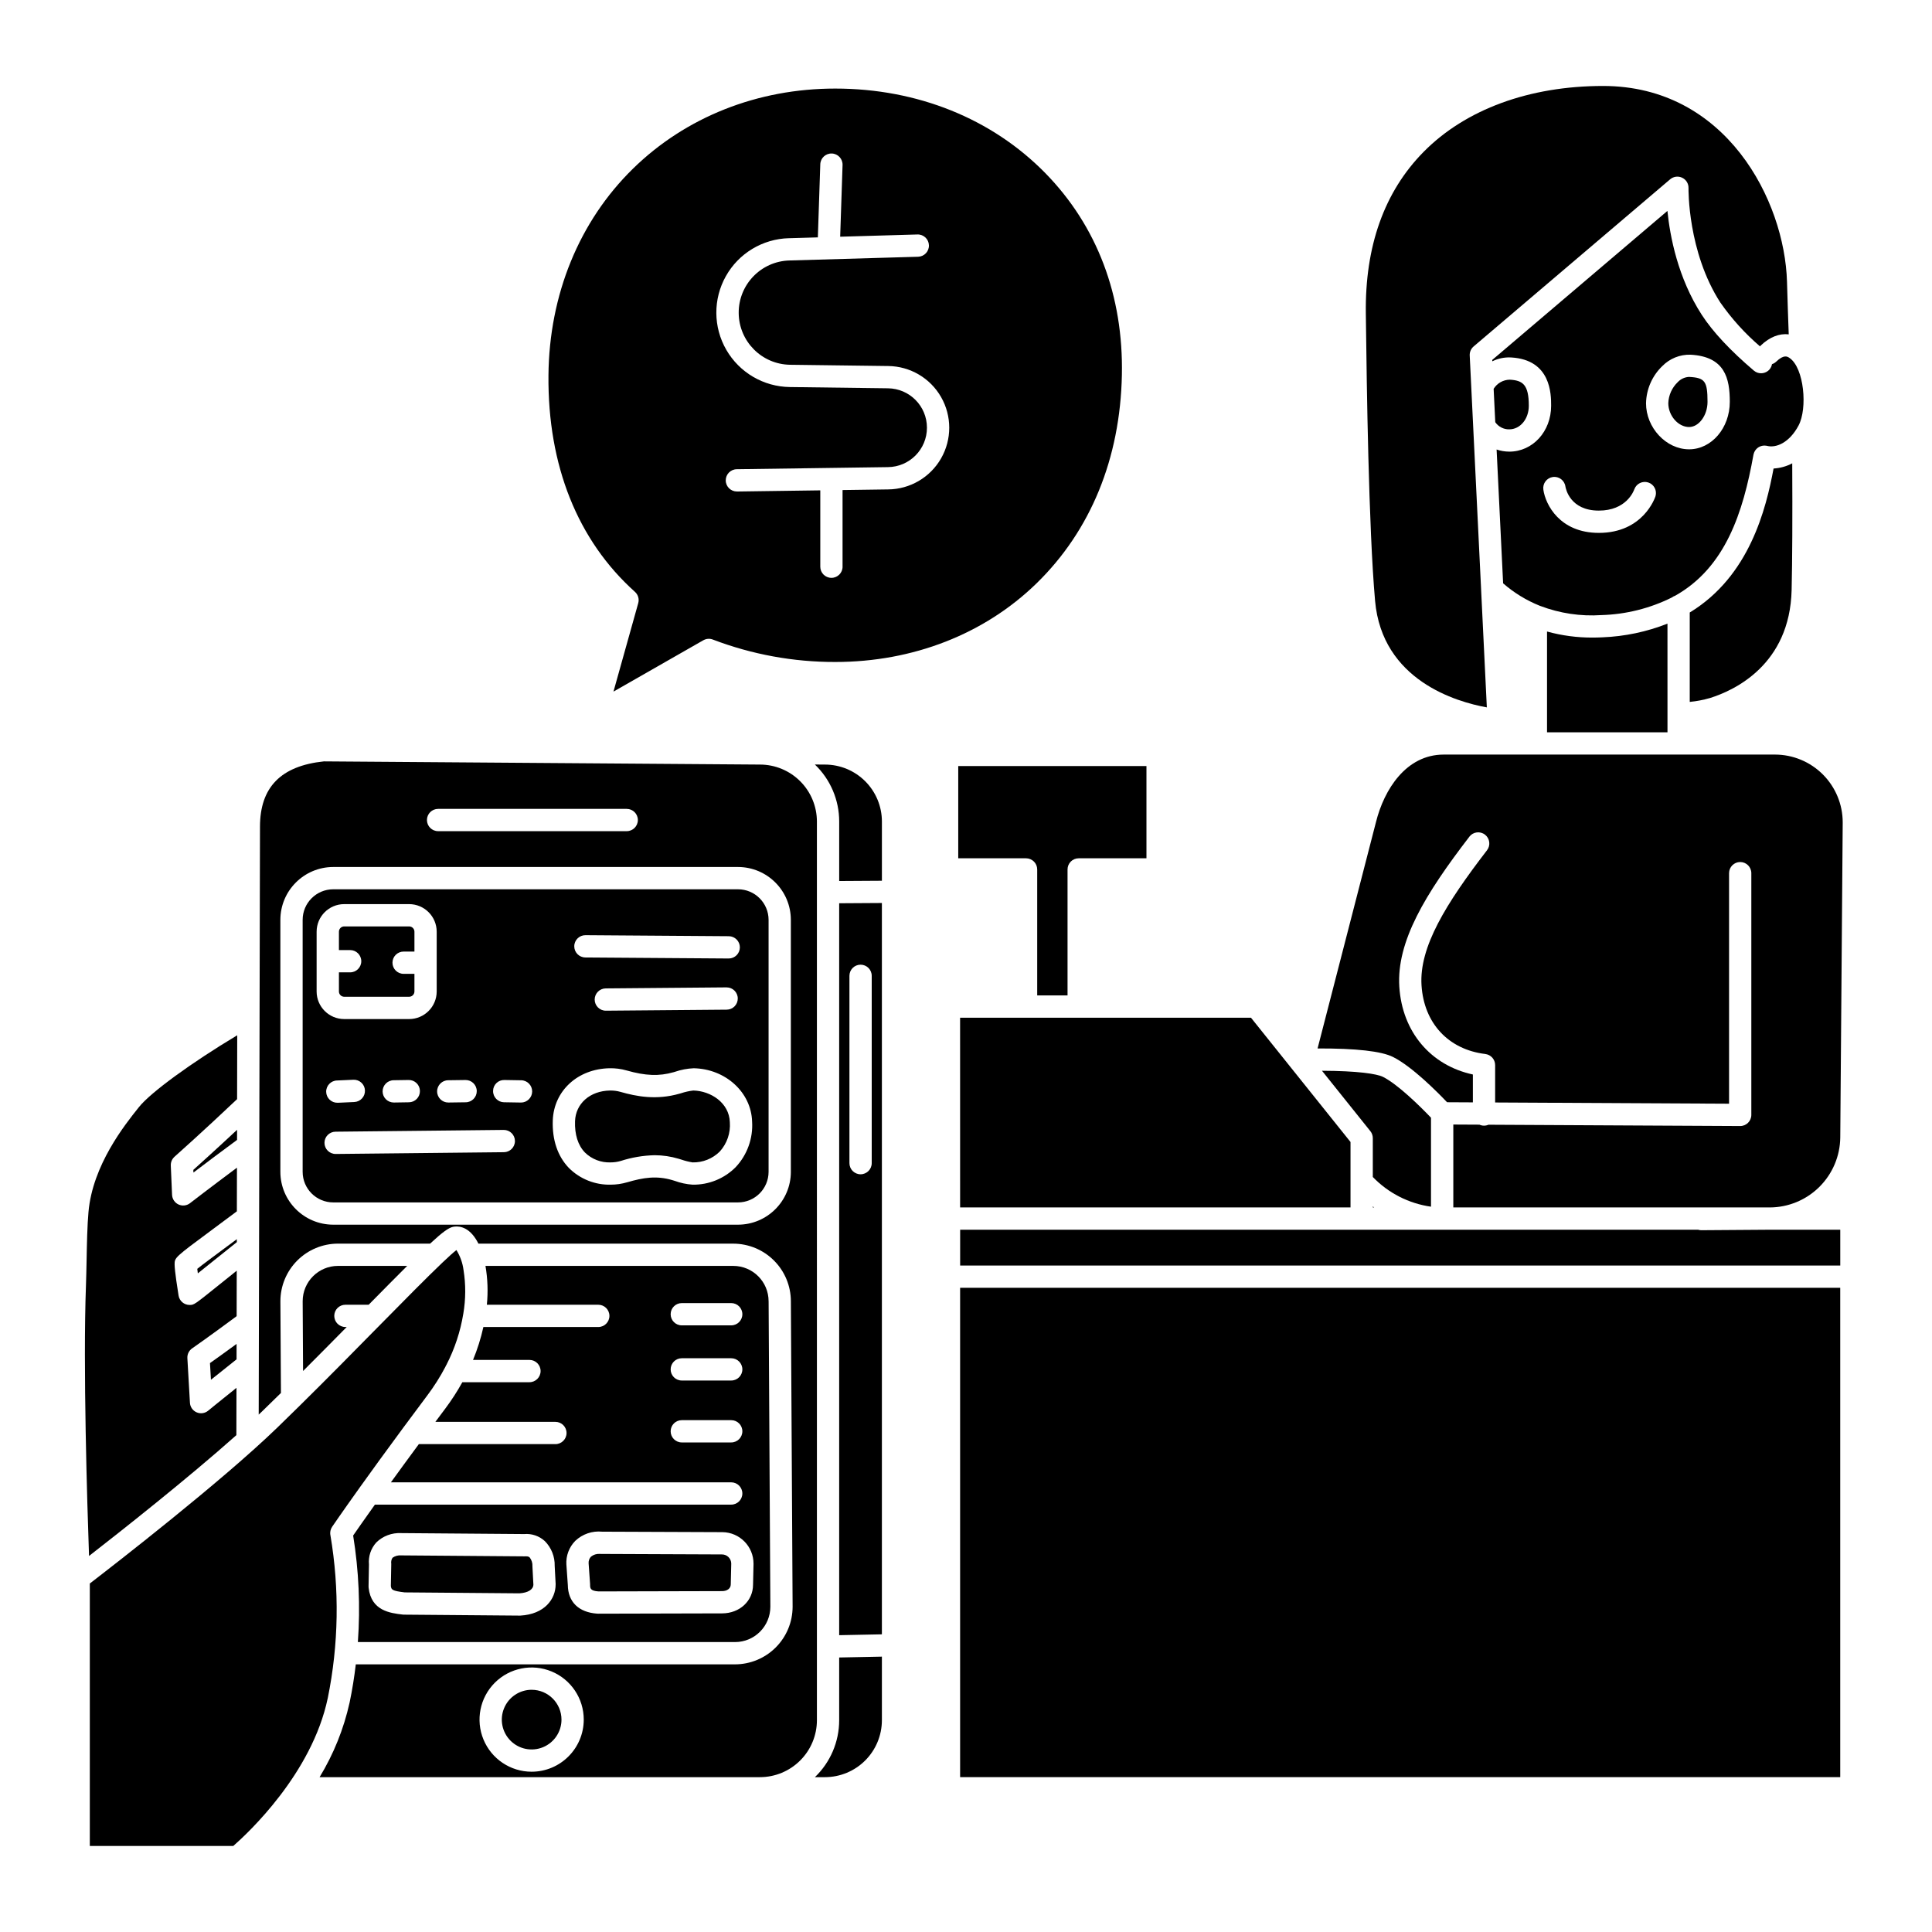
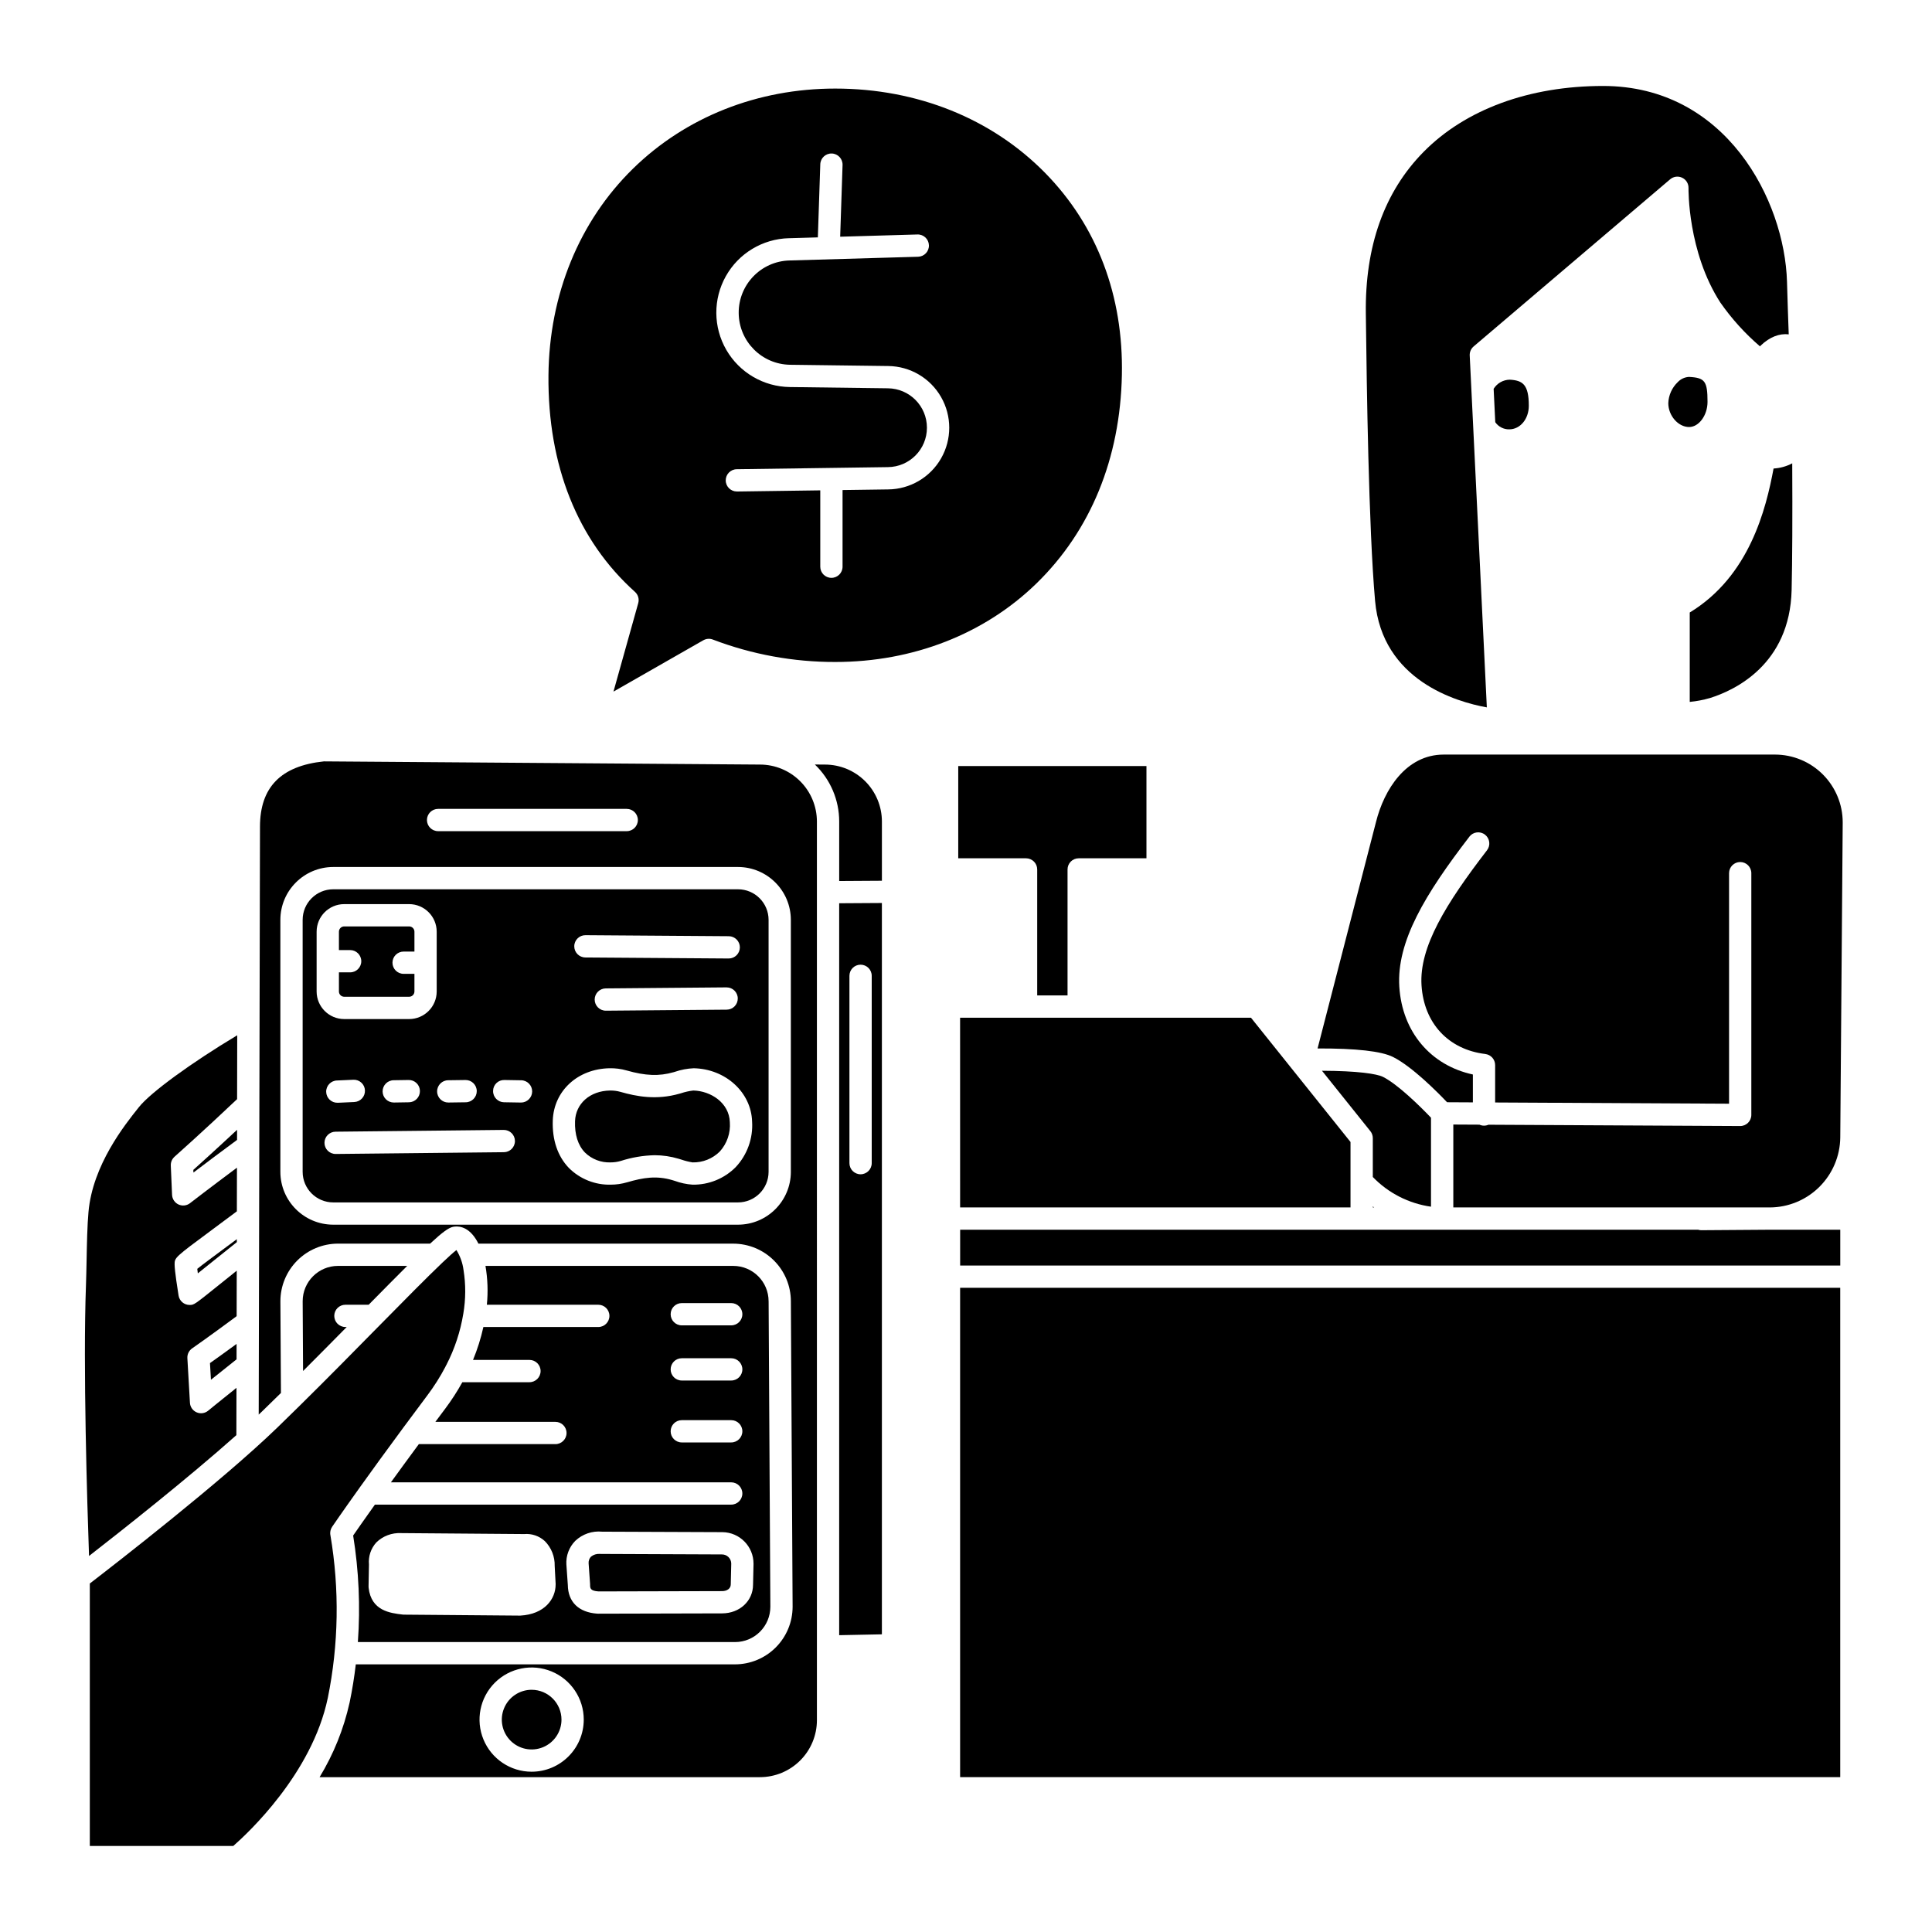
<svg xmlns="http://www.w3.org/2000/svg" fill="#000000" width="800px" height="800px" version="1.1" viewBox="144 144 512 512">
  <g>
    <path d="m303.49 555.81h-0.152c-0.121-0.008-0.25-0.012-0.379-0.012h-0.004c-0.848-0.059-1.688 0.207-2.348 0.742-0.441 0.477-0.668 1.117-0.617 1.77l0.383 5.406c0 0.07 0.008 0.141 0.008 0.207 0 0.957 0 1.656 2.207 1.82l32.754-0.082h0.008c1.379 0 2.309-0.715 2.309-1.777l0.129-5.516c-0.004-0.652-0.27-1.277-0.734-1.73-0.465-0.457-1.094-0.707-1.742-0.699z" />
    <path d="m284.32 510.3h-17.793c-1.359 2.453-2.887 4.812-4.57 7.055-0.883 1.18-1.742 2.332-2.582 3.453h31.812c1.629 0 2.953 1.32 2.953 2.953 0 1.629-1.324 2.949-2.953 2.949h-36.191c-2.785 3.773-5.254 7.148-7.402 10.125h90.188c1.629 0 2.949 1.324 2.949 2.953 0 1.633-1.32 2.953-2.949 2.953h-94.43c-2.875 4.035-4.82 6.824-5.766 8.195h0.004c1.508 9.332 1.926 18.805 1.25 28.23h99.953c5.168-0.004 9.352-4.191 9.359-9.355l-0.461-80.957h-0.004c0.004-5.172-4.184-9.367-9.355-9.375h-65.676c0.586 3.398 0.707 6.859 0.367 10.293h29.527c1.633 0 2.953 1.32 2.953 2.953 0 1.629-1.32 2.949-2.953 2.949h-30.449c-0.66 2.981-1.578 5.898-2.742 8.719h14.957c1.629 0 2.949 1.324 2.949 2.953s-1.32 2.953-2.949 2.953zm-2.438 61.852h-0.164-0.023l-30.652-0.254c-0.109 0-0.215-0.008-0.324-0.02-3.32-0.395-8.344-0.984-9.031-7.109-0.012-0.129-0.02-0.258-0.016-0.387l0.109-5.769v-0.004c-0.199-2.133 0.504-4.25 1.941-5.84 1.75-1.711 4.137-2.609 6.582-2.481l32.602 0.254c2.016-0.176 4.012 0.508 5.496 1.879 1.723 1.746 2.66 4.113 2.598 6.562l0.25 4.742v0.156c0.004 3.856-2.894 7.91-9.371 8.27zm61.812-13.715-0.129 5.512c0 4.309-3.527 7.609-8.207 7.613l-32.859 0.082h-0.008c-0.066 0-0.133 0-0.195-0.008-4.926-0.328-7.769-3.098-7.816-7.606l-0.379-5.391h-0.004c-0.141-2.34 0.719-4.629 2.359-6.297 1.91-1.809 4.512-2.695 7.125-2.43l31.844 0.125h0.004c4.598 0.043 8.293 3.801 8.262 8.398zm-19.012-69.109h13.102l-0.004 0.004c1.633 0 2.953 1.32 2.953 2.949 0 1.633-1.32 2.953-2.953 2.953h-13.102c-1.629 0-2.949-1.32-2.949-2.953 0-1.629 1.32-2.949 2.949-2.949zm0 14.617h13.102l-0.004 0.004c1.633 0 2.953 1.32 2.953 2.953 0 1.629-1.32 2.949-2.953 2.949h-13.102c-1.629 0-2.949-1.32-2.949-2.949 0-1.633 1.32-2.953 2.949-2.953zm0 16.41h13.102l-0.004 0.004c1.633 0 2.953 1.32 2.953 2.949 0 1.633-1.32 2.953-2.953 2.953h-13.102c-1.629 0-2.949-1.32-2.949-2.953 0-1.629 1.32-2.949 2.949-2.949z" />
    <path d="m235.22 408.15h17.203c0.777 0 1.406-0.629 1.406-1.402v-4.672h-2.867c-1.629 0-2.953-1.32-2.953-2.953 0-1.629 1.324-2.949 2.953-2.949h2.867v-5.266c0-0.773-0.629-1.402-1.406-1.402h-17.203c-0.773 0-1.402 0.629-1.402 1.402v4.871h2.977c1.629 0 2.949 1.32 2.949 2.953 0 1.629-1.32 2.949-2.949 2.949h-2.977v5.066c0 0.773 0.629 1.402 1.402 1.402z" />
-     <path d="m285.1 559.07c0.051-0.84-0.207-1.668-0.73-2.332-0.098-0.098-0.375-0.348-1.188-0.297v0.004c-0.074 0.004-0.145 0.008-0.219 0.004l-32.68-0.254v0.004c-0.805-0.07-1.605 0.152-2.262 0.625-0.301 0.465-0.422 1.02-0.336 1.566 0 0.078 0.008 0.152 0 0.23l-0.105 5.68c0.121 0.992 0.344 1.301 3.676 1.699l30.391 0.25c2.289-0.148 3.668-1.004 3.707-2.305l-0.25-4.723c-0.004-0.047-0.004-0.098-0.004-0.152z" />
    <path d="m327.72 433c-1.102 0.129-2.191 0.371-3.246 0.723l-0.395 0.113c-6.16 1.754-11.367 0.742-15.645-0.477-0.91-0.258-1.855-0.379-2.805-0.359-5.273 0.105-9.074 3.449-9.238 8.133-0.125 3.516 0.781 6.383 2.613 8.281v0.004c1.812 1.781 4.285 2.731 6.824 2.629 0.906 0 1.809-0.129 2.68-0.383 2.902-0.938 5.926-1.449 8.977-1.52 2.152 0.004 4.293 0.32 6.352 0.938 0.207 0.062 0.453 0.137 0.719 0.219 0.965 0.332 1.961 0.582 2.973 0.746 2.691 0.066 5.297-0.969 7.211-2.867 1.926-2.117 2.891-4.934 2.676-7.785-0.164-5.137-5.059-8.301-9.695-8.395z" />
    <path d="m339.58 379.67h-107.27c-4.477 0.004-8.102 3.629-8.105 8.102v66.777c0.004 4.473 3.629 8.098 8.105 8.102h107.27c4.473-0.004 8.094-3.629 8.102-8.102v-66.777c-0.004-4.473-3.629-8.098-8.102-8.102zm-40.422 12.164 37.973 0.27c1.629 0.008 2.945 1.332 2.941 2.961-0.008 1.633-1.332 2.949-2.965 2.945h-0.023l-37.973-0.27 0.004-0.004c-1.629-0.012-2.941-1.344-2.93-2.973 0.012-1.629 1.344-2.941 2.973-2.93zm40.359 16.758c0.008 0.781-0.297 1.535-0.844 2.094-0.551 0.559-1.301 0.879-2.082 0.883l-32.004 0.273h-0.027c-1.629 0.008-2.957-1.309-2.965-2.941-0.004-1.629 1.309-2.957 2.941-2.965l32.004-0.273h0.027v0.004c1.617 0 2.938 1.305 2.949 2.926zm-76.742 21.684 4.555-0.062h0.043c1.629-0.012 2.961 1.301 2.973 2.93 0.012 1.633-1.301 2.961-2.934 2.973l-4.555 0.062h-0.043c-1.629 0.012-2.961-1.301-2.973-2.93-0.008-1.633 1.305-2.961 2.934-2.973zm-34.867-39.367c0.004-4.035 3.273-7.305 7.309-7.309h17.203c4.035 0.004 7.305 3.273 7.309 7.309v15.844c-0.004 4.035-3.273 7.305-7.309 7.309h-17.203c-4.035-0.004-7.305-3.273-7.309-7.309zm27.375 42.207c0.016 0.781-0.285 1.539-0.828 2.102-0.547 0.562-1.293 0.887-2.074 0.898l-3.957 0.062h-0.051c-0.781 0.004-1.535-0.301-2.094-0.848-0.559-0.551-0.875-1.297-0.883-2.082-0.012-1.629 1.301-2.961 2.93-2.977l3.961-0.062c0.785-0.016 1.543 0.281 2.106 0.828s0.883 1.293 0.891 2.078zm-14.57-0.156c0.074 1.629-1.184 3.008-2.812 3.086l-4.305 0.195h-0.141 0.004c-1.629 0.035-2.981-1.254-3.019-2.887-0.035-1.629 1.258-2.981 2.887-3.016l4.301-0.195v-0.004c0.785-0.035 1.551 0.238 2.129 0.77 0.582 0.527 0.926 1.266 0.957 2.051zm36.812 16.383-44.539 0.469h-0.031c-1.629 0.008-2.957-1.305-2.965-2.938-0.012-1.629 1.305-2.957 2.934-2.965l44.535-0.469h0.035c1.629-0.012 2.961 1.305 2.969 2.934 0.008 1.633-1.309 2.961-2.938 2.969zm4.527-13.16h-0.051l-4.43-0.074 0.004 0.004c-1.633-0.027-2.93-1.371-2.902-3 0-0.785 0.32-1.539 0.887-2.086 0.566-0.547 1.324-0.84 2.113-0.816l4.43 0.074-0.004-0.004c1.633 0.016 2.941 1.348 2.93 2.977-0.016 1.629-1.348 2.941-2.977 2.93zm56.93 17.105c-3.023 3.051-7.16 4.734-11.453 4.66-1.613-0.113-3.203-0.453-4.719-1.008l-0.637-0.195c-4.172-1.227-7.684-0.688-11.996 0.582v-0.004c-1.414 0.414-2.879 0.625-4.348 0.625-4.141 0.098-8.141-1.504-11.07-4.43-2.973-3.082-4.449-7.438-4.266-12.594 0.277-7.844 6.594-13.66 15.023-13.828h-0.004c1.535-0.035 3.062 0.164 4.539 0.582 5.004 1.426 8.602 1.562 12.418 0.477l0.371-0.105v-0.004c1.609-0.555 3.297-0.875 5-0.949 8.434 0.168 15.23 6.367 15.473 14.113v-0.004c0.285 4.453-1.285 8.828-4.336 12.082z" />
    <path d="m206.82 446.09 0.008-2.68c-5.285 4.934-9.672 8.895-11.594 10.621l0.031 0.707c2.879-2.195 6.945-5.254 11.555-8.648z" />
    <path d="m196.43 481.45c0.656-0.523 1.355-1.082 2.066-1.656 2.293-1.844 5.117-4.113 8.266-6.613v-0.789c-1.004 0.746-1.977 1.465-2.883 2.141-3.16 2.344-6.184 4.582-7.598 5.723 0.039 0.348 0.09 0.754 0.148 1.195z" />
    <path d="m235.54 489.77h6.16c4.144-4.207 7.488-7.586 10.211-10.293h-18.352c-5.16 0.008-9.344 4.195-9.348 9.359l0.105 18.492c3.961-3.957 7.844-7.883 11.562-11.652l-0.34-0.004c-1.633 0-2.953-1.32-2.953-2.949 0-1.633 1.32-2.953 2.953-2.953z" />
    <path d="m206.69 504.24 0.008-4.09c-3.133 2.297-5.621 4.07-7.051 5.082l0.254 4.422c1.84-1.48 4.156-3.336 6.789-5.414z" />
    <path d="m231.57 550.88c-0.164-0.785 0-1.602 0.449-2.266 0.047-0.066 2.535-3.723 7.352-10.461 0.012-0.016 0.023-0.031 0.035-0.051 2.992-4.184 6.887-9.555 11.641-15.988 0.008-0.016 0.02-0.027 0.031-0.039 1.914-2.59 3.965-5.344 6.156-8.266v0.004c1.793-2.387 3.394-4.91 4.785-7.555 0.074-0.191 0.168-0.379 0.285-0.555 2.191-4.254 3.703-8.824 4.477-13.547 0-0.012 0-0.027 0.008-0.039 0.648-3.824 0.668-7.727 0.051-11.555-0.242-1.875-0.887-3.68-1.883-5.289-0.832 0.648-2.106 1.805-3.684 3.305-0.027 0.027-0.055 0.055-0.082 0.078-4.051 3.856-10.102 9.988-16.137 16.117l-0.055 0.055-0.805 0.816c-6.406 6.508-13.48 13.695-20.672 20.785-0.016 0.016-0.031 0.031-0.047 0.047-1.969 1.941-3.938 3.875-5.91 5.781-14.859 14.395-43.547 36.609-49.762 41.387v69.562h38.012c3.844-3.359 20.859-19.176 25.047-39.195h0.004c2.887-14.211 3.125-28.836 0.703-43.133z" />
    <path d="m206.67 511.79c-4.539 3.621-7.477 6.035-7.512 6.066-0.859 0.707-2.039 0.871-3.059 0.422-1.02-0.445-1.699-1.422-1.762-2.531l-0.68-11.816c-0.062-1.027 0.418-2.012 1.262-2.598 0.051-0.035 4.93-3.426 11.793-8.535l0.027-12.055c-1.672 1.336-3.203 2.57-4.551 3.652-6.758 5.43-6.758 5.43-7.945 5.43-1.449 0-2.684-1.051-2.918-2.481-0.246-1.52-1.051-6.613-1.051-8.246 0-1.84 0-1.84 10.082-9.312 1.926-1.43 4.098-3.039 6.414-4.773l0.027-11.57c-7.215 5.371-12.379 9.363-12.441 9.41v0.004c-0.875 0.676-2.051 0.805-3.051 0.344-1-0.465-1.656-1.449-1.707-2.551l-0.336-7.762h0.004c-0.043-0.891 0.32-1.746 0.984-2.34 0.078-0.07 7.684-6.828 16.582-15.266l0.035-16.926c-12.137 7.281-22.906 15.105-26.031 19.016l-0.117 0.148c-3.641 4.555-12.172 15.215-13.27 27.664-0.324 3.629-0.418 8.328-0.504 12.867-0.047 2.324-0.09 4.57-0.164 6.562-0.797 21.516 0.32 57.762 0.812 71.734 8.258-6.418 26.086-20.469 39.047-32.02z" />
    <path d="m362.63 346.62-2.684-0.02c4.121 3.945 6.449 9.398 6.449 15.102v15.773l11.32-0.07v-15.699c-0.004-4-1.594-7.836-4.422-10.664-2.828-2.828-6.664-4.418-10.664-4.422z" />
    <path d="m360.49 361.7c-0.004-3.996-1.598-7.832-4.426-10.66-2.828-2.828-6.66-4.418-10.66-4.422l-115.56-0.844c-11.402 1.191-16.945 6.856-16.945 17.32l-0.16 73.504v0.051l-0.18 82.238c0.305-0.289 0.613-0.582 0.906-0.863 1.664-1.609 3.324-3.234 4.988-4.875l-0.145-24.293c0-4.051 1.605-7.93 4.465-10.797 2.859-2.863 6.738-4.477 10.785-4.484h24.426c3.309-3.078 4.902-4.191 6.031-4.441 1.051-0.23 3.75-0.395 6.047 3.168h0.004c0.262 0.414 0.5 0.84 0.719 1.277h67.543c4.047 0.008 7.926 1.617 10.785 4.477 2.863 2.859 4.473 6.742 4.477 10.785l0.461 80.957c-0.004 4.051-1.609 7.93-4.473 10.793-2.859 2.863-6.742 4.473-10.789 4.481h-100.5c-0.383 3.277-0.918 6.676-1.645 10.152h-0.004c-1.547 6.969-4.234 13.641-7.945 19.742h116.71c4-0.004 7.832-1.598 10.66-4.426 2.828-2.828 4.422-6.66 4.426-10.66zm-100.39-3.34h49.988v0.004c1.629 0 2.953 1.32 2.953 2.949 0 1.633-1.324 2.953-2.953 2.953h-49.988c-1.629 0-2.953-1.32-2.953-2.953 0-1.629 1.324-2.949 2.953-2.949zm93.484 96.184 0.004 0.004c-0.012 7.731-6.277 13.996-14.008 14.004h-107.27c-7.734-0.008-14-6.273-14.008-14.004v-66.777c0.008-7.731 6.273-13.996 14.008-14.008h107.27c7.731 0.012 13.996 6.277 14.004 14.008zm-68.695 158.98c-5.586 0-10.621-3.367-12.758-8.527-2.137-5.16-0.953-11.098 2.996-15.051 3.949-3.949 9.887-5.129 15.051-2.992 5.16 2.137 8.523 7.176 8.523 12.758-0.008 7.625-6.188 13.805-13.812 13.812z" />
    <path d="m366.39 577.34 11.32-0.227v-193.81l-11.32 0.07zm2.719-174.74c0-1.629 1.32-2.949 2.953-2.949 1.629 0 2.953 1.32 2.953 2.949v49.648c0 1.629-1.324 2.949-2.953 2.949-1.633 0-2.953-1.32-2.953-2.949z" />
-     <path d="m366.39 599.88c0 5.695-2.324 11.145-6.434 15.086h2.668c4-0.004 7.836-1.594 10.664-4.422s4.418-6.664 4.422-10.664v-16.855l-11.32 0.227z" />
    <path d="m284.89 591.81c-3.195 0.004-6.078 1.93-7.301 4.883-1.227 2.953-0.547 6.356 1.711 8.617 2.262 2.262 5.664 2.938 8.617 1.711 2.953-1.223 4.883-4.106 4.883-7.305-0.008-4.363-3.543-7.898-7.91-7.906z" />
    <path d="m398.44 463.98h103.46v-17.34l-16.043-20.031c-0.008-0.012-0.02-0.023-0.027-0.035l-10.309-12.871h-77.086z" />
    <path d="m508.41 303.23c1.875 21.098 21.578 26.789 29.617 28.234l-1.523-31.348v-0.062l-3.012-61.848c-0.047-0.914 0.336-1.797 1.035-2.391l52.082-44.301c0.887-0.754 2.133-0.918 3.184-0.414 1.051 0.5 1.711 1.57 1.68 2.734 0 0.164-0.273 16.883 8.461 30.383h0.004c2.996 4.285 6.516 8.176 10.484 11.578 0.059-0.074 0.121-0.148 0.188-0.219 2.363-2.262 4.938-3.262 7.422-2.969-0.156-4.133-0.309-8.793-0.457-13.938-0.625-21.543-16.152-51.887-48.734-51.887-19.574 0-36.469 6.207-47.578 17.473-10.406 10.555-15.555 24.992-15.301 42.902l0.043 3.211c0.184 14.621 0.68 53.465 2.406 72.859z" />
    <path d="m549.15 251.53c0-5.641-1.629-6.723-5.055-6.91h0.004c-1.742 0.027-3.352 0.941-4.269 2.422l0.43 8.844c0.84 1.211 2.227 1.922 3.695 1.895 2.914 0 5.195-2.746 5.195-6.25z" />
-     <path d="m553.98 311.36v26.703h31.922l-0.004-28.793c-5.488 2.164-11.305 3.391-17.203 3.625-0.887 0.047-1.77 0.07-2.644 0.07h0.004c-4.082 0.016-8.145-0.523-12.074-1.605z" />
    <path d="m591.66 243.89h-0.137c-1.109 0.078-2.148 0.574-2.91 1.387-1.523 1.461-2.422 3.461-2.496 5.57 0 3.309 2.625 6.32 5.512 6.32 2.602 0 4.883-3.113 4.883-6.664-0.004-5.469-0.68-6.394-4.852-6.613z" />
    <path d="m591.8 306.32v23.691c1.824-0.176 3.629-0.523 5.387-1.035 6.344-1.984 21.148-8.75 21.613-28.633 0.184-7.926 0.238-19.441 0.16-33.555-1.531 0.809-3.219 1.277-4.945 1.375-2 10.676-6.344 28.516-22.215 38.156z" />
    <path d="m523.23 440.21c-2.809-2.965-8.828-8.875-12.723-10.824-1.633-0.816-6.719-1.59-16.168-1.625l12.82 16.008v-0.004c0.418 0.523 0.648 1.176 0.648 1.848v10.301c4.117 4.269 9.547 7.039 15.422 7.871z" />
-     <path d="m614.7 239.85c-0.316 0.297-0.691 0.523-1.102 0.656-0.09 0.508-0.312 0.984-0.645 1.379-1.055 1.242-2.918 1.391-4.16 0.332-6.246-5.312-10.891-10.289-13.805-14.781-6.356-9.82-8.43-20.844-9.102-27.543l-46.422 39.488 0.02 0.367h-0.004c1.539-0.758 3.242-1.109 4.957-1.02 10.629 0.59 10.629 9.785 10.629 12.809 0 6.812-4.875 12.152-11.098 12.152l-0.004-0.004c-1.141-0.004-2.269-0.191-3.348-0.559l1.727 35.461c2.871 2.508 6.144 4.512 9.68 5.934 0.07 0.023 0.141 0.047 0.203 0.074 5.152 1.957 10.664 2.777 16.16 2.41 6.484-0.18 12.852-1.77 18.66-4.656 0.262-0.207 0.562-0.363 0.879-0.469 13.336-7.488 18.02-22.07 20.762-37.375 0.008-0.035 0.02-0.066 0.027-0.098 0.008-0.035 0.008-0.066 0.016-0.098 0.016-0.062 0.047-0.121 0.066-0.18v-0.004c0.027-0.098 0.062-0.195 0.102-0.289 0.039-0.086 0.086-0.172 0.133-0.25 0.09-0.172 0.203-0.332 0.332-0.477 0.059-0.07 0.121-0.141 0.188-0.203 0.07-0.07 0.148-0.133 0.227-0.195 0.07-0.055 0.137-0.109 0.211-0.156 0.086-0.055 0.176-0.105 0.27-0.152 0.074-0.039 0.148-0.078 0.227-0.109v0.004c0.102-0.039 0.203-0.074 0.305-0.102 0.078-0.023 0.156-0.043 0.238-0.062v0.004c0.109-0.02 0.219-0.035 0.328-0.043 0.082-0.008 0.164-0.016 0.25-0.016v0.004c0.109 0.004 0.219 0.012 0.324 0.023 0.062 0.008 0.121 0 0.184 0.016 0.035 0.008 0.062 0.02 0.098 0.027 0.035 0.008 0.066 0.008 0.098 0.016 2.394 0.605 5.902-0.836 8.332-5.41 2.41-4.527 1.469-15.238-2.379-17.879-0.551-0.387-1.484-1.023-3.562 0.973zm-31.969 35.629c-0.125 0.395-3.254 9.742-15.02 9.742-10.355 0-14.148-7.496-14.707-11.461h0.004c-0.113-0.777 0.086-1.562 0.555-2.191s1.168-1.043 1.941-1.156c1.613-0.234 3.109 0.887 3.344 2.5 0.109 0.676 1.277 6.402 8.863 6.402 7.238 0 9.207-5.086 9.406-5.668h0.004c0.547-1.488 2.176-2.277 3.684-1.785 1.512 0.492 2.359 2.09 1.926 3.617zm8.895-12.406c-6.082 0-11.414-5.707-11.414-12.223h0.004c0.082-3.731 1.641-7.273 4.336-9.855 1.953-1.98 4.637-3.062 7.418-2.996 9.184 0.48 10.445 6.297 10.445 12.508-0.004 6.93-4.84 12.566-10.785 12.566z" />
    <path d="m398.44 485.28h233.24v129.68h-233.24z" />
    <path d="m613 469.89-18.148 0.129h-0.023c-0.277-0.004-0.555-0.047-0.82-0.129h-195.56v9.488h233.24v-9.488z" />
    <path d="m507.81 463.98h0.359c-0.121-0.086-0.242-0.168-0.359-0.254z" />
    <path d="m418.87 374.41v33.391h8.039v-33.391c0-1.629 1.32-2.953 2.949-2.953h17.965v-24.441h-49.879v24.441h17.969c0.785 0 1.535 0.312 2.09 0.863 0.555 0.555 0.867 1.305 0.867 2.09z" />
    <path d="m614.38 343.97h-87.785c-9.938 0-15.789 9.234-17.945 17.879l-15.48 60.004c10.191-0.035 16.91 0.715 19.988 2.254 5.102 2.551 11.914 9.457 14.328 11.996l6.84 0.035v-7.387c-11.18-2.414-18.73-11.289-19.492-23.242-0.766-11.984 6.867-24.57 18.566-39.777l-0.008-0.004c0.996-1.293 2.848-1.535 4.141-0.539 1.293 0.992 1.535 2.848 0.539 4.137-10.887 14.152-18.008 25.656-17.355 35.801 0.641 10.035 7.121 17.012 16.91 18.195v0.004c1.484 0.18 2.598 1.438 2.598 2.93v9.914l61.992 0.324v-61.094c0-1.629 1.32-2.953 2.953-2.953 1.629 0 2.949 1.324 2.949 2.953v64.059c0 1.629-1.32 2.953-2.949 2.953h-0.016l-66.699-0.348h-0.004c-0.758 0.336-1.625 0.328-2.383-0.016l-6.926-0.035v21.973h83.875c4.922-0.02 9.641-1.977 13.133-5.445 3.496-3.469 5.484-8.172 5.539-13.094l0.648-83.531c-0.008-4.762-1.906-9.32-5.269-12.684-3.367-3.363-7.93-5.258-12.688-5.262z" />
-     <path d="m312.27 300.85c0.836 0.75 1.172 1.91 0.867 2.992l-6.562 23.441 23.809-13.605v0.004c0.777-0.445 1.715-0.516 2.547-0.184 10.355 3.945 21.344 5.957 32.426 5.934 20.605 0 39.562-7.406 53.359-20.859 14.324-13.973 22.141-33.051 22.594-55.184 0.43-21.012-6.578-39.508-20.27-53.492-14.168-14.465-33.949-22.426-55.703-22.426-20.578 0-39.609 7.539-53.594 21.23-14.258 13.953-22.207 33.406-22.395 54.777-0.211 23.887 7.715 43.727 22.922 57.371zm40.793-93.719 7.676-0.223 0.645-19.367v-0.004c0.055-1.633 1.418-2.91 3.051-2.856 1.629 0.055 2.906 1.422 2.852 3.051l-0.633 19 20.48-0.594c1.633-0.047 2.992 1.234 3.039 2.867 0.047 1.629-1.234 2.988-2.867 3.035l-34.078 0.988c-7.527 0.195-13.512 6.379-13.465 13.91 0.051 7.527 6.113 13.633 13.641 13.73l25.988 0.332c5.797 0.066 11.129 3.195 14.008 8.23 2.879 5.031 2.879 11.215-0.004 16.246-2.879 5.031-8.211 8.16-14.012 8.223l-12.098 0.168v20.32h0.004c0 1.629-1.324 2.949-2.953 2.949-1.629 0-2.953-1.32-2.953-2.949v-20.238l-22.043 0.305h-0.043l0.004-0.004c-1.629 0.012-2.961-1.301-2.973-2.93-0.012-1.629 1.301-2.961 2.934-2.973l40.043-0.555h-0.004c5.731-0.055 10.348-4.711 10.348-10.441 0.004-5.731-4.609-10.391-10.34-10.449l-25.988-0.332h0.004c-6.961-0.086-13.359-3.828-16.844-9.855-3.481-6.023-3.531-13.438-0.129-19.512 3.398-6.07 9.75-9.898 16.707-10.078z" />
+     <path d="m312.27 300.85c0.836 0.75 1.172 1.91 0.867 2.992l-6.562 23.441 23.809-13.605v0.004c0.777-0.445 1.715-0.516 2.547-0.184 10.355 3.945 21.344 5.957 32.426 5.934 20.605 0 39.562-7.406 53.359-20.859 14.324-13.973 22.141-33.051 22.594-55.184 0.43-21.012-6.578-39.508-20.27-53.492-14.168-14.465-33.949-22.426-55.703-22.426-20.578 0-39.609 7.539-53.594 21.23-14.258 13.953-22.207 33.406-22.395 54.777-0.211 23.887 7.715 43.727 22.922 57.371zm40.793-93.719 7.676-0.223 0.645-19.367v-0.004c0.055-1.633 1.418-2.91 3.051-2.856 1.629 0.055 2.906 1.422 2.852 3.051l-0.633 19 20.48-0.594c1.633-0.047 2.992 1.234 3.039 2.867 0.047 1.629-1.234 2.988-2.867 3.035l-34.078 0.988c-7.527 0.195-13.512 6.379-13.465 13.91 0.051 7.527 6.113 13.633 13.641 13.73l25.988 0.332c5.797 0.066 11.129 3.195 14.008 8.23 2.879 5.031 2.879 11.215-0.004 16.246-2.879 5.031-8.211 8.16-14.012 8.223l-12.098 0.168v20.32c0 1.629-1.324 2.949-2.953 2.949-1.629 0-2.953-1.32-2.953-2.949v-20.238l-22.043 0.305h-0.043l0.004-0.004c-1.629 0.012-2.961-1.301-2.973-2.93-0.012-1.629 1.301-2.961 2.934-2.973l40.043-0.555h-0.004c5.731-0.055 10.348-4.711 10.348-10.441 0.004-5.731-4.609-10.391-10.34-10.449l-25.988-0.332h0.004c-6.961-0.086-13.359-3.828-16.844-9.855-3.481-6.023-3.531-13.438-0.129-19.512 3.398-6.07 9.75-9.898 16.707-10.078z" />
  </g>
</svg>